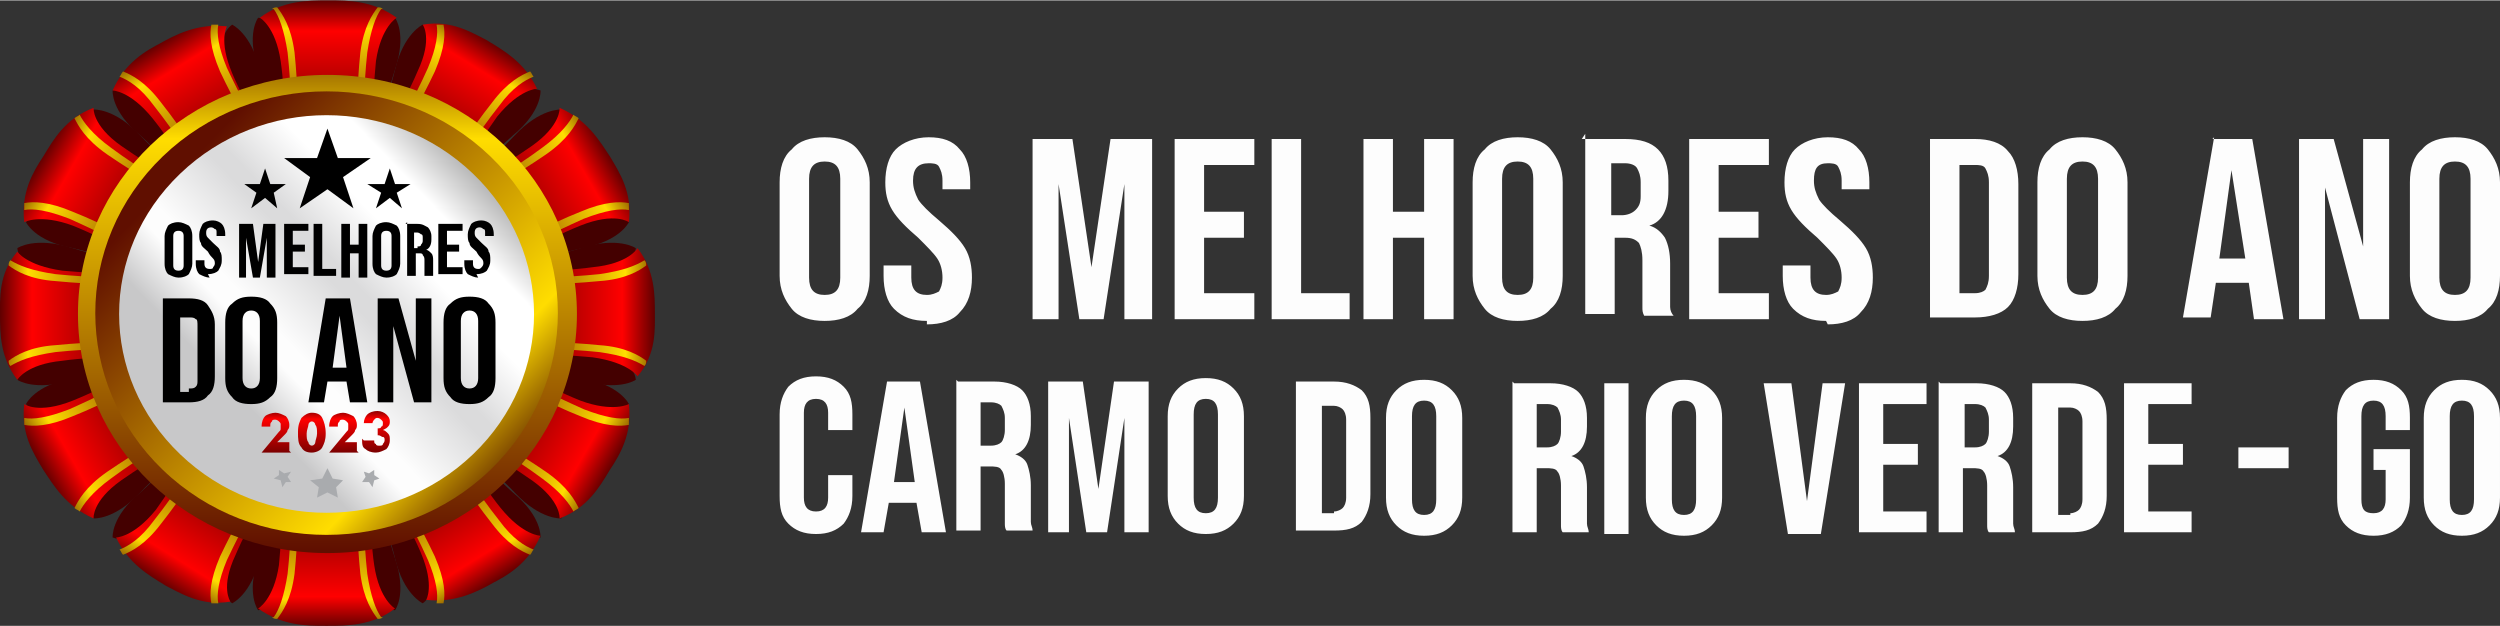
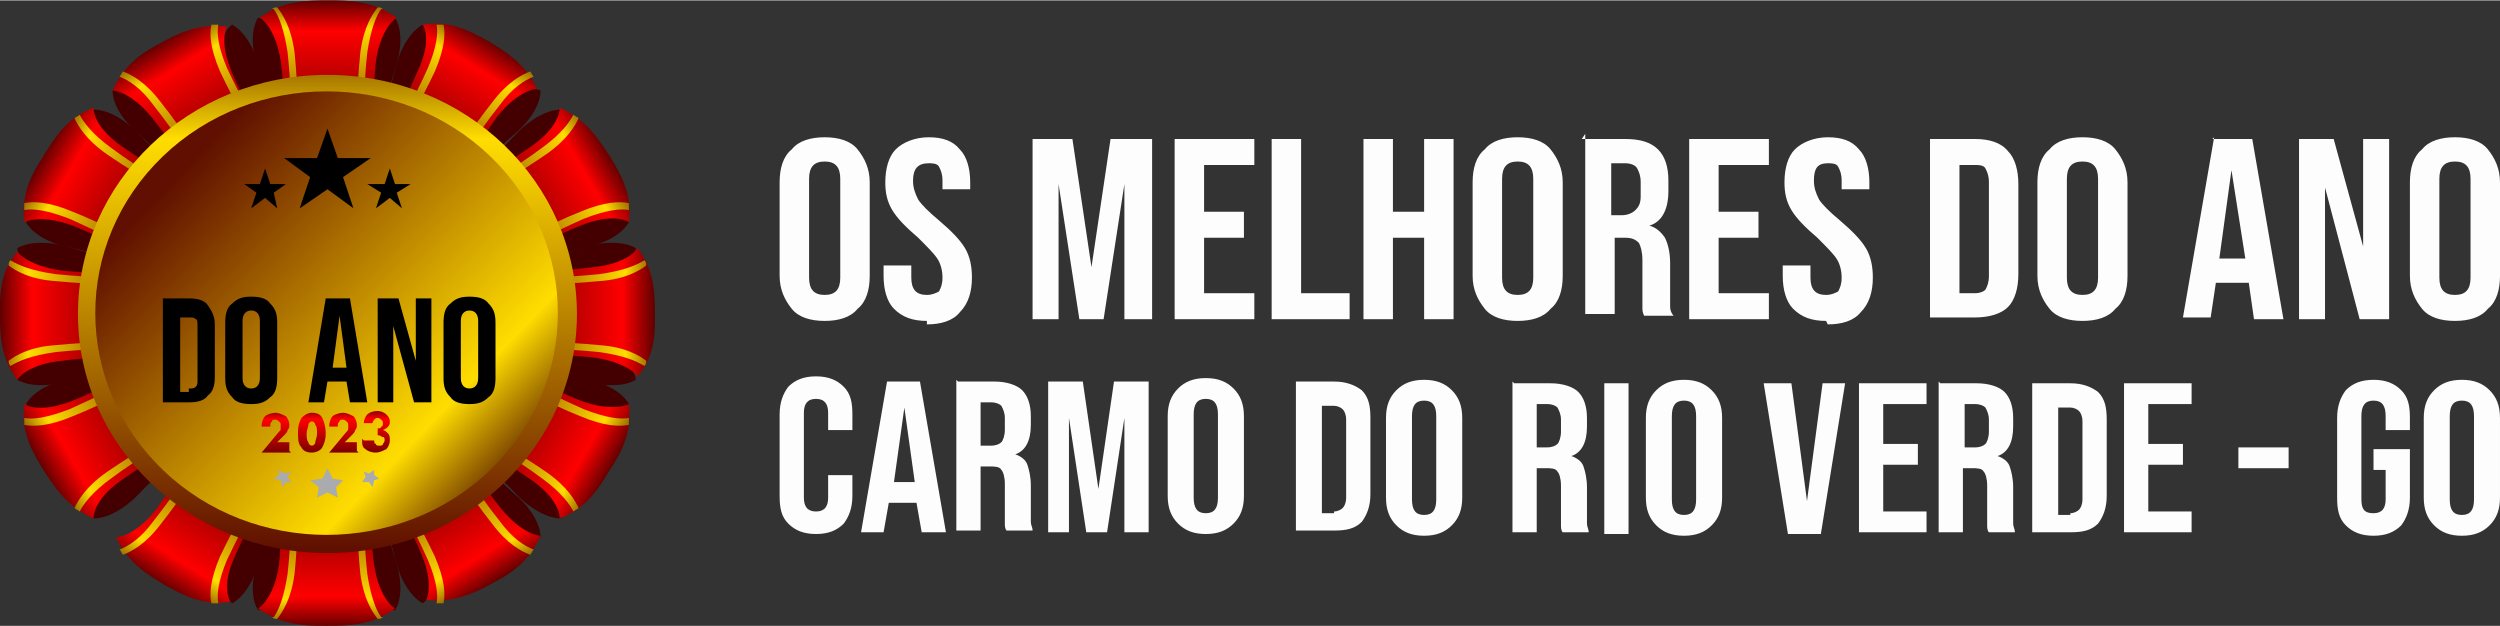
<svg xmlns="http://www.w3.org/2000/svg" xmlns:xlink="http://www.w3.org/1999/xlink" xml:space="preserve" width="11.102mm" height="2.781mm" version="1.1" style="shape-rendering:geometricPrecision; text-rendering:geometricPrecision; image-rendering:optimizeQuality; fill-rule:evenodd; clip-rule:evenodd" viewBox="0 0 14.43 3.61">
  <rect x="0" y="0" width="14.43" height="3.61" fill="#333333" stroke="none" />
  <defs>
    <style type="text/css">
   
    .fil41 {fill:black;fill-rule:nonzero}
    .fil0 {fill:#440000;fill-rule:nonzero}
    .fil40 {fill:#A9ABAE;fill-rule:nonzero}
    .fil42 {fill:#FDFDFD;fill-rule:nonzero}
    .fil3 {fill:url(#id0);fill-rule:nonzero}
    .fil5 {fill:url(#id1);fill-rule:nonzero}
    .fil1 {fill:url(#id2);fill-rule:nonzero}
    .fil16 {fill:url(#id3);fill-rule:nonzero}
    .fil13 {fill:url(#id4);fill-rule:nonzero}
    .fil4 {fill:url(#id5);fill-rule:nonzero}
    .fil25 {fill:url(#id6);fill-rule:nonzero}
    .fil28 {fill:url(#id7);fill-rule:nonzero}
    .fil33 {fill:url(#id8);fill-rule:nonzero}
    .fil34 {fill:url(#id9);fill-rule:nonzero}
    .fil37 {fill:url(#id10);fill-rule:nonzero}
    .fil2 {fill:url(#id11);fill-rule:nonzero}
    .fil6 {fill:url(#id12);fill-rule:nonzero}
    .fil29 {fill:url(#id13);fill-rule:nonzero}
    .fil30 {fill:url(#id14);fill-rule:nonzero}
    .fil9 {fill:url(#id15);fill-rule:nonzero}
    .fil32 {fill:url(#id16);fill-rule:nonzero}
    .fil36 {fill:url(#id17);fill-rule:nonzero}
    .fil11 {fill:url(#id18);fill-rule:nonzero}
    .fil18 {fill:url(#id19);fill-rule:nonzero}
    .fil17 {fill:url(#id20);fill-rule:nonzero}
    .fil35 {fill:url(#id21);fill-rule:nonzero}
    .fil19 {fill:url(#id22);fill-rule:nonzero}
    .fil12 {fill:url(#id23);fill-rule:nonzero}
    .fil31 {fill:url(#id24);fill-rule:nonzero}
    .fil7 {fill:url(#id25);fill-rule:nonzero}
    .fil8 {fill:url(#id26);fill-rule:nonzero}
    .fil10 {fill:url(#id27);fill-rule:nonzero}
    .fil26 {fill:url(#id28);fill-rule:nonzero}
    .fil38 {fill:url(#id29);fill-rule:nonzero}
    .fil21 {fill:url(#id30);fill-rule:nonzero}
    .fil20 {fill:url(#id31);fill-rule:nonzero}
    .fil22 {fill:url(#id32);fill-rule:nonzero}
    .fil23 {fill:url(#id33);fill-rule:nonzero}
    .fil24 {fill:url(#id34);fill-rule:nonzero}
    .fil15 {fill:url(#id35);fill-rule:nonzero}
    .fil43 {fill:url(#id36);fill-rule:nonzero}
    .fil27 {fill:url(#id37);fill-rule:nonzero}
    .fil14 {fill:url(#id38);fill-rule:nonzero}
    .fil39 {fill:url(#id39);fill-rule:nonzero}
   
  </style>
    <linearGradient id="id0" gradientUnits="userSpaceOnUse" x1="1.65" y1="-0.05" x2="1.65" y2="0.91">
      <stop offset="0" style="stop-opacity:1; stop-color:#5D2100" />
      <stop offset="0.22" style="stop-opacity:1; stop-color:#FFDD00" />
      <stop offset="1" style="stop-opacity:1; stop-color:#600F00" />
    </linearGradient>
    <linearGradient id="id1" gradientUnits="userSpaceOnUse" xlink:href="#id0" x1="1.65" y1="3.67" x2="1.65" y2="2.7">
  </linearGradient>
    <linearGradient id="id2" gradientUnits="userSpaceOnUse" x1="1.89" y1="-0.03" x2="1.89" y2="0.91">
      <stop offset="0" style="stop-opacity:1; stop-color:#440000" />
      <stop offset="0.22" style="stop-opacity:1; stop-color:red" />
      <stop offset="1" style="stop-opacity:1; stop-color:#440000" />
    </linearGradient>
    <linearGradient id="id3" gradientUnits="userSpaceOnUse" xlink:href="#id2" x1="3.53" y1="2.77" x2="2.69" y2="2.29">
  </linearGradient>
    <linearGradient id="id4" gradientUnits="userSpaceOnUse" xlink:href="#id2" x1="0.24" y1="0.84" x2="1.08" y2="1.32">
  </linearGradient>
    <linearGradient id="id5" gradientUnits="userSpaceOnUse" xlink:href="#id2" x1="1.89" y1="3.65" x2="1.89" y2="2.7">
  </linearGradient>
    <linearGradient id="id6" gradientUnits="userSpaceOnUse" xlink:href="#id2" x1="0.24" y1="2.77" x2="1.08" y2="2.29">
  </linearGradient>
    <linearGradient id="id7" gradientUnits="userSpaceOnUse" xlink:href="#id2" x1="3.53" y1="0.84" x2="2.69" y2="1.32">
  </linearGradient>
    <linearGradient id="id8" gradientUnits="userSpaceOnUse" xlink:href="#id0" x1="1.13" y1="3.53" x2="1.63" y2="2.69">
  </linearGradient>
    <linearGradient id="id9" gradientUnits="userSpaceOnUse" xlink:href="#id2" x1="2.89" y1="0.23" x2="2.39" y2="1.04">
  </linearGradient>
    <linearGradient id="id10" gradientUnits="userSpaceOnUse" xlink:href="#id0" x1="1.89" y1="0.13" x2="1.89" y2="3.17">
  </linearGradient>
    <linearGradient id="id11" gradientUnits="userSpaceOnUse" xlink:href="#id0" x1="2.13" y1="-0.05" x2="2.13" y2="0.91">
  </linearGradient>
    <linearGradient id="id12" gradientUnits="userSpaceOnUse" xlink:href="#id0" x1="2.13" y1="3.67" x2="2.13" y2="2.7">
  </linearGradient>
    <linearGradient id="id13" gradientUnits="userSpaceOnUse" xlink:href="#id0" x1="3.68" y1="1.08" x2="2.81" y2="1.56">
  </linearGradient>
    <linearGradient id="id14" gradientUnits="userSpaceOnUse" xlink:href="#id0" x1="3.45" y1="0.68" x2="2.58" y2="1.16">
  </linearGradient>
    <linearGradient id="id15" gradientUnits="userSpaceOnUse" xlink:href="#id0" x1="0.71" y1="0.31" x2="1.21" y2="1.14">
  </linearGradient>
    <linearGradient id="id16" gradientUnits="userSpaceOnUse" xlink:href="#id0" x1="0.71" y1="3.3" x2="1.21" y2="2.47">
  </linearGradient>
    <linearGradient id="id17" gradientUnits="userSpaceOnUse" xlink:href="#id0" x1="2.64" y1="0.08" x2="2.15" y2="0.92">
  </linearGradient>
    <linearGradient id="id18" gradientUnits="userSpaceOnUse" xlink:href="#id0" x1="2.64" y1="3.53" x2="2.15" y2="2.69">
  </linearGradient>
    <linearGradient id="id19" gradientUnits="userSpaceOnUse" xlink:href="#id0" x1="3.68" y1="2.53" x2="2.81" y2="2.05">
  </linearGradient>
    <linearGradient id="id20" gradientUnits="userSpaceOnUse" xlink:href="#id0" x1="3.45" y1="2.93" x2="2.58" y2="2.45">
  </linearGradient>
    <linearGradient id="id21" gradientUnits="userSpaceOnUse" xlink:href="#id0" x1="3.06" y1="0.31" x2="2.56" y2="1.14">
  </linearGradient>
    <linearGradient id="id22" gradientUnits="userSpaceOnUse" xlink:href="#id2" x1="-0.03" y1="1.81" x2="0.95" y2="1.81">
  </linearGradient>
    <linearGradient id="id23" gradientUnits="userSpaceOnUse" xlink:href="#id0" x1="3.06" y1="3.3" x2="2.56" y2="2.47">
  </linearGradient>
    <linearGradient id="id24" gradientUnits="userSpaceOnUse" xlink:href="#id2" x1="0.88" y1="3.38" x2="1.38" y2="2.58">
  </linearGradient>
    <linearGradient id="id25" gradientUnits="userSpaceOnUse" xlink:href="#id2" x1="0.88" y1="0.23" x2="1.38" y2="1.04">
  </linearGradient>
    <linearGradient id="id26" gradientUnits="userSpaceOnUse" xlink:href="#id0" x1="1.13" y1="0.08" x2="1.63" y2="0.92">
  </linearGradient>
    <linearGradient id="id27" gradientUnits="userSpaceOnUse" xlink:href="#id2" x1="2.89" y1="3.38" x2="2.39" y2="2.58">
  </linearGradient>
    <linearGradient id="id28" gradientUnits="userSpaceOnUse" xlink:href="#id0" x1="0.09" y1="2.53" x2="0.96" y2="2.05">
  </linearGradient>
    <linearGradient id="id29" gradientUnits="userSpaceOnUse" xlink:href="#id0" x1="2.93" y1="2.81" x2="1.04" y2="0.99">
  </linearGradient>
    <linearGradient id="id30" gradientUnits="userSpaceOnUse" xlink:href="#id0" x1="-0.06" y1="2.04" x2="0.95" y2="2.04">
  </linearGradient>
    <linearGradient id="id31" gradientUnits="userSpaceOnUse" xlink:href="#id0" x1="-0.06" y1="1.58" x2="0.95" y2="1.58">
  </linearGradient>
    <linearGradient id="id32" gradientUnits="userSpaceOnUse" xlink:href="#id2" x1="3.81" y1="1.81" x2="2.82" y2="1.81">
  </linearGradient>
    <linearGradient id="id33" gradientUnits="userSpaceOnUse" xlink:href="#id0" x1="3.83" y1="2.04" x2="2.83" y2="2.04">
  </linearGradient>
    <linearGradient id="id34" gradientUnits="userSpaceOnUse" xlink:href="#id0" x1="3.83" y1="1.58" x2="2.83" y2="1.58">
  </linearGradient>
    <linearGradient id="id35" gradientUnits="userSpaceOnUse" xlink:href="#id0" x1="0.09" y1="1.08" x2="0.96" y2="1.56">
  </linearGradient>
    <linearGradient id="id36" gradientUnits="userSpaceOnUse" xlink:href="#id2" x1="1.95" y1="2.34" x2="1.95" y2="2.69">
  </linearGradient>
    <linearGradient id="id37" gradientUnits="userSpaceOnUse" xlink:href="#id0" x1="0.32" y1="2.93" x2="1.2" y2="2.45">
  </linearGradient>
    <linearGradient id="id38" gradientUnits="userSpaceOnUse" xlink:href="#id0" x1="0.32" y1="0.68" x2="1.2" y2="1.16">
  </linearGradient>
    <linearGradient id="id39" gradientUnits="userSpaceOnUse" x1="2.82" y1="0.91" x2="1.13" y2="2.53">
      <stop offset="0" style="stop-opacity:1; stop-color:#9A9A9A" />
      <stop offset="0.18" style="stop-opacity:1; stop-color:white" />
      <stop offset="0.302" style="stop-opacity:1; stop-color:white" />
      <stop offset="0.451" style="stop-opacity:1; stop-color:#DBDBDC" />
      <stop offset="0.49" style="stop-opacity:1; stop-color:#DBDBDC" />
      <stop offset="0.671" style="stop-opacity:1; stop-color:#FDFDFD" />
      <stop offset="0.722" style="stop-opacity:1; stop-color:#FDFDFD" />
      <stop offset="0.851" style="stop-opacity:1; stop-color:#C8C8C9" />
      <stop offset="1" style="stop-opacity:1; stop-color:#C8C8C9" />
    </linearGradient>
  </defs>
  <g id="Camada_x0020_1">
    <path class="fil0" d="M1.49 0.1c0,0 -0.07,0.09 0,0.3 0.07,0.21 0.11,0.51 0.11,0.51l0.04 0c0,0 0.12,-0.78 -0.15,-0.81l0 0z" />
    <path class="fil0" d="M2.28 0.1c0,0 0.07,0.09 0,0.3 -0.07,0.21 -0.11,0.51 -0.11,0.51l-0.04 0c0,0 -0.12,-0.78 0.15,-0.81z" />
    <path class="fil1" d="M1.89 0c-0.11,0 -0.26,-0 -0.39,0.1 0,0 0.09,0.05 0.12,0.25 0.03,0.2 0.03,0.57 0.03,0.57l0.19 0 0.11 0 0.19 0c0,0 0.01,-0.37 0.03,-0.57 0.03,-0.2 0.12,-0.25 0.12,-0.25 -0.14,-0.1 -0.28,-0.1 -0.39,-0.1l0 0z" />
    <path class="fil2" d="M2.21 0.05c-0.01,-0.01 -0.02,-0.01 -0.03,-0.01 -0.03,0.04 -0.08,0.11 -0.1,0.26 -0.02,0.19 -0.03,0.5 -0.03,0.61l0.04 0c0,-0.12 0.01,-0.43 0.03,-0.61 0.02,-0.13 0.05,-0.21 0.08,-0.25l0 0z" />
    <path class="fil3" d="M1.57 0.05c0.01,-0.01 0.02,-0.01 0.03,-0.01 0.03,0.04 0.08,0.11 0.1,0.26 0.02,0.19 0.03,0.5 0.03,0.61l-0.04 0c-0,-0.12 -0.01,-0.43 -0.03,-0.61 -0.02,-0.13 -0.05,-0.21 -0.08,-0.25l0 0z" />
    <path class="fil0" d="M2.28 3.52c0,0 0.07,-0.09 0,-0.3 -0.07,-0.21 -0.11,-0.51 -0.11,-0.51l-0.04 0c0,0 -0.12,0.78 0.15,0.81l0 0z" />
    <path class="fil0" d="M1.49 3.52c0,0 -0.07,-0.09 0,-0.3 0.07,-0.21 0.11,-0.51 0.11,-0.51l0.04 0c0,0 0.12,0.78 -0.15,0.81z" />
    <path class="fil4" d="M1.89 3.61c0.11,0 0.26,0 0.39,-0.1 0,0 -0.09,-0.05 -0.12,-0.25 -0.03,-0.2 -0.03,-0.57 -0.03,-0.57l-0.19 0 -0.11 0 -0.19 0c0,0 -0.01,0.37 -0.03,0.57 -0.03,0.2 -0.12,0.25 -0.12,0.25 0.14,0.1 0.28,0.1 0.39,0.1l0 0z" />
    <path class="fil5" d="M1.57 3.56c0.01,0.01 0.02,0.01 0.03,0.01 0.03,-0.04 0.08,-0.11 0.1,-0.26 0.02,-0.19 0.03,-0.5 0.03,-0.61l-0.04 0c-0,0.12 -0.01,0.43 -0.03,0.61 -0.02,0.13 -0.05,0.21 -0.08,0.25l0 0z" />
    <path class="fil6" d="M2.21 3.56c-0.01,0.01 -0.02,0.01 -0.03,0.01 -0.03,-0.04 -0.08,-0.11 -0.1,-0.26 -0.02,-0.19 -0.03,-0.5 -0.03,-0.61l0.04 0c0,0.12 0.01,0.43 0.03,0.61 0.02,0.13 0.05,0.21 0.08,0.25z" />
    <path class="fil0" d="M0.65 0.52c0,0 -0.01,0.12 0.16,0.26 0.17,0.15 0.36,0.39 0.36,0.39l0.04 -0.02c0,0 -0.3,-0.73 -0.56,-0.63l0 0z" />
    <path class="fil0" d="M1.34 0.14c0,0 0.11,0.05 0.16,0.26 0.05,0.21 0.17,0.5 0.17,0.5l-0.04 0.02c0,0 -0.51,-0.62 -0.29,-0.78l0 0z" />
    <path class="fil7" d="M0.94 0.24c-0.1,0.05 -0.22,0.12 -0.29,0.28 0,0 0.1,-0 0.23,0.16 0.13,0.16 0.32,0.48 0.32,0.48l0.16 -0.09 0.09 -0.05 0.16 -0.09c0,0 -0.19,-0.32 -0.27,-0.51 -0.08,-0.19 -0.03,-0.27 -0.03,-0.27 -0.17,-0.02 -0.3,0.05 -0.39,0.1l0 0z" />
    <path class="fil8" d="M1.25 0.14c-0.01,0 -0.02,0 -0.03,0 -0.01,0.05 -0.01,0.13 0.05,0.27 0.08,0.17 0.23,0.44 0.29,0.55l0.04 -0.02c-0.06,-0.1 -0.21,-0.38 -0.29,-0.55 -0.05,-0.12 -0.06,-0.2 -0.05,-0.25l0 0z" />
    <path class="fil9" d="M0.69 0.44c0.01,-0.01 0.01,-0.02 0.02,-0.03 0.05,0.02 0.13,0.06 0.22,0.18 0.12,0.15 0.29,0.41 0.35,0.51l-0.04 0.02c-0.06,-0.1 -0.23,-0.36 -0.35,-0.51 -0.08,-0.11 -0.15,-0.15 -0.2,-0.17l-0 0z" />
    <path class="fil0" d="M3.12 3.1c0,0 0.01,-0.12 -0.16,-0.26 -0.17,-0.15 -0.36,-0.39 -0.36,-0.39l-0.04 0.02c0,0 0.3,0.73 0.56,0.63l0 0z" />
    <path class="fil0" d="M2.44 3.48c0,0 -0.11,-0.05 -0.16,-0.26 -0.05,-0.21 -0.17,-0.5 -0.17,-0.5l0.04 -0.02c0,0 0.51,0.62 0.29,0.78l0 0z" />
    <path class="fil10" d="M2.83 3.37c0.1,-0.05 0.22,-0.12 0.29,-0.28 0,0 -0.1,0 -0.23,-0.16 -0.13,-0.16 -0.32,-0.48 -0.32,-0.48l-0.16 0.09 -0.09 0.05 -0.16 0.09c0,0 0.19,0.32 0.27,0.51 0.08,0.19 0.03,0.27 0.03,0.27 0.17,0.02 0.3,-0.05 0.39,-0.1l0 0z" />
    <path class="fil11" d="M2.53 3.48c0.01,-0 0.02,-0 0.03,-0 0.01,-0.05 0.01,-0.13 -0.05,-0.27 -0.08,-0.17 -0.23,-0.44 -0.29,-0.55l-0.04 0.02c0.06,0.1 0.21,0.37 0.29,0.55 0.05,0.12 0.06,0.2 0.05,0.25l0 0z" />
    <path class="fil12" d="M3.08 3.17c-0.01,0.01 -0.01,0.02 -0.02,0.03 -0.05,-0.02 -0.13,-0.06 -0.22,-0.18 -0.12,-0.15 -0.29,-0.41 -0.35,-0.51l0.04 -0.02c0.06,0.1 0.23,0.36 0.35,0.51 0.08,0.11 0.15,0.15 0.2,0.17z" />
    <path class="fil0" d="M0.15 1.28c0,0 0.05,0.11 0.27,0.15 0.22,0.05 0.52,0.16 0.52,0.16l0.02 -0.03c0,0 -0.64,-0.49 -0.81,-0.28z" />
    <path class="fil0" d="M0.54 0.63c0,0 0.12,-0.01 0.27,0.15 0.15,0.16 0.41,0.35 0.41,0.35l-0.02 0.03c0,0 -0.77,-0.29 -0.66,-0.53l0 0z" />
    <path class="fil13" d="M0.25 0.9c-0.06,0.09 -0.13,0.21 -0.11,0.38 0,0 0.09,-0.05 0.28,0.02 0.2,0.08 0.53,0.26 0.53,0.26l0.1 -0.16 0.05 -0.09 0.1 -0.16c0,0 -0.33,-0.19 -0.5,-0.31 -0.17,-0.12 -0.16,-0.22 -0.16,-0.22 -0.16,0.06 -0.23,0.18 -0.29,0.28l0 0z" />
    <path class="fil14" d="M0.46 0.66c-0.01,0.01 -0.02,0.01 -0.03,0.02 0.02,0.04 0.06,0.12 0.19,0.21 0.16,0.11 0.43,0.27 0.54,0.34l0.02 -0.04c-0.11,-0.06 -0.38,-0.22 -0.54,-0.34 -0.11,-0.08 -0.16,-0.15 -0.18,-0.19l0 0z" />
    <path class="fil15" d="M0.14 1.2c0,-0.01 0,-0.02 0,-0.03 0.05,-0.01 0.14,-0.01 0.28,0.05 0.18,0.07 0.46,0.22 0.57,0.28l-0.02 0.04c-0.11,-0.06 -0.39,-0.2 -0.57,-0.28 -0.13,-0.05 -0.21,-0.06 -0.26,-0.05l0 0z" />
    <path class="fil0" d="M3.63 2.33c0,0 -0.05,-0.11 -0.27,-0.15 -0.22,-0.05 -0.52,-0.16 -0.52,-0.16l-0.02 0.03c0,0 0.64,0.49 0.81,0.28l0 0z" />
    <path class="fil0" d="M3.24 2.99c0,0 -0.12,0.01 -0.27,-0.15 -0.15,-0.16 -0.41,-0.35 -0.41,-0.35l0.02 -0.03c0,0 0.77,0.29 0.66,0.53l0 0z" />
    <path class="fil16" d="M3.52 2.71c0.06,-0.09 0.13,-0.21 0.11,-0.38 0,0 -0.09,0.05 -0.28,-0.02 -0.2,-0.08 -0.53,-0.26 -0.53,-0.26l-0.1 0.16 -0.05 0.09 -0.1 0.16c0,0 0.33,0.19 0.5,0.31 0.17,0.12 0.16,0.22 0.16,0.22 0.16,-0.06 0.23,-0.18 0.29,-0.28l0 0z" />
    <path class="fil17" d="M3.31 2.95c0.01,-0.01 0.02,-0.01 0.03,-0.02 -0.02,-0.04 -0.06,-0.12 -0.19,-0.21 -0.16,-0.11 -0.43,-0.27 -0.54,-0.34l-0.02 0.04c0.11,0.06 0.38,0.22 0.54,0.34 0.11,0.08 0.16,0.15 0.18,0.19l0 0z" />
    <path class="fil18" d="M3.63 2.42c-0,0.01 -0,0.02 -0,0.03 -0.05,0.01 -0.14,0.01 -0.28,-0.05 -0.18,-0.07 -0.46,-0.22 -0.57,-0.28l0.02 -0.04c0.11,0.06 0.39,0.2 0.57,0.28 0.13,0.05 0.21,0.06 0.26,0.05l0 0z" />
    <path class="fil0" d="M0.1 2.19c0,0 0.1,0.07 0.32,0 0.22,-0.07 0.53,-0.11 0.53,-0.11l-0 -0.04c0,0 -0.82,-0.12 -0.85,0.15l0 0z" />
    <path class="fil0" d="M0.1 1.43c0,0 0.1,-0.07 0.32,0 0.22,0.07 0.53,0.11 0.53,0.11l0 0.04c0,0 -0.82,0.12 -0.85,-0.15l0 -0z" />
    <path class="fil19" d="M0 1.81c0,0.11 -0,0.25 0.1,0.38 0,0 0.05,-0.09 0.26,-0.11 0.21,-0.03 0.59,-0.03 0.59,-0.03l0 -0.18 0 -0.1 0 -0.18c0,0 -0.38,-0.01 -0.59,-0.03 -0.21,-0.03 -0.26,-0.11 -0.26,-0.11 -0.11,0.13 -0.1,0.27 -0.1,0.38l0 0z" />
    <path class="fil20" d="M0.06 1.5c-0.01,0.01 -0.01,0.02 -0.01,0.03 0.04,0.03 0.12,0.08 0.27,0.09 0.2,0.02 0.52,0.03 0.64,0.03l0 -0.04c-0.12,-0 -0.45,-0.01 -0.64,-0.03 -0.14,-0.02 -0.21,-0.05 -0.26,-0.08l0 0z" />
    <path class="fil21" d="M0.06 2.11c-0.01,-0.01 -0.01,-0.02 -0.01,-0.03 0.04,-0.03 0.12,-0.08 0.27,-0.09 0.2,-0.02 0.52,-0.03 0.64,-0.03l0 0.04c-0.12,0 -0.45,0.01 -0.64,0.03 -0.14,0.02 -0.21,0.05 -0.26,0.08l0 0z" />
    <path class="fil0" d="M3.67 1.43c0,0 -0.1,-0.07 -0.32,0 -0.22,0.07 -0.53,0.11 -0.53,0.11l0 0.04c0,0 0.82,0.12 0.85,-0.15z" />
    <path class="fil0" d="M3.67 2.19c0,0 -0.1,0.07 -0.32,0 -0.22,-0.07 -0.53,-0.11 -0.53,-0.11l0 -0.04c0,0 0.82,-0.12 0.85,0.15l0 0z" />
    <path class="fil22" d="M3.78 1.81c0,-0.11 0,-0.25 -0.1,-0.38 0,0 -0.05,0.09 -0.26,0.11 -0.21,0.03 -0.59,0.03 -0.59,0.03l0 0.18 0 0.1 0 0.18c0,0 0.38,0.01 0.59,0.03 0.21,0.03 0.26,0.11 0.26,0.11 0.11,-0.13 0.1,-0.27 0.1,-0.38l0 0z" />
    <path class="fil23" d="M3.72 2.11c0.01,-0.01 0.01,-0.02 0.01,-0.03 -0.04,-0.03 -0.12,-0.08 -0.27,-0.09 -0.2,-0.02 -0.52,-0.03 -0.64,-0.03l0 0.04c0.12,0 0.45,0.01 0.64,0.03 0.14,0.02 0.21,0.05 0.26,0.08l0 0z" />
    <path class="fil24" d="M3.72 1.5c0.01,0.01 0.01,0.02 0.01,0.03 -0.04,0.03 -0.12,0.08 -0.27,0.09 -0.2,0.02 -0.52,0.03 -0.64,0.03l0 -0.04c0.12,-0 0.45,-0.01 0.64,-0.03 0.14,-0.02 0.21,-0.05 0.26,-0.08l0 0z" />
    <path class="fil0" d="M0.54 2.99c0,0 0.12,0.01 0.27,-0.15 0.15,-0.16 0.41,-0.35 0.41,-0.35l-0.02 -0.03c0,0 -0.77,0.29 -0.66,0.53l0 0z" />
    <path class="fil0" d="M0.15 2.33c0,0 0.05,-0.11 0.27,-0.15 0.22,-0.05 0.52,-0.16 0.52,-0.16l0.02 0.03c0,0 -0.64,0.49 -0.81,0.28z" />
    <path class="fil25" d="M0.25 2.71c0.06,0.09 0.13,0.21 0.29,0.28 0,0 -0.01,-0.1 0.16,-0.22 0.17,-0.12 0.5,-0.31 0.5,-0.31l-0.1 -0.16 -0.05 -0.09 -0.1 -0.16c0,0 -0.33,0.18 -0.53,0.26 -0.2,0.08 -0.28,0.02 -0.28,0.02 -0.02,0.17 0.05,0.28 0.11,0.38l0 0z" />
    <path class="fil26" d="M0.14 2.42c0,0.01 0,0.02 0,0.03 0.05,0.01 0.14,0.01 0.28,-0.05 0.18,-0.07 0.46,-0.22 0.57,-0.28l-0.02 -0.04c-0.11,0.06 -0.39,0.2 -0.57,0.28 -0.13,0.05 -0.21,0.06 -0.26,0.05l0 0z" />
    <path class="fil27" d="M0.46 2.95c-0.01,-0.01 -0.02,-0.01 -0.03,-0.02 0.02,-0.04 0.06,-0.12 0.19,-0.21 0.16,-0.11 0.43,-0.27 0.54,-0.34l0.02 0.04c-0.11,0.06 -0.38,0.22 -0.54,0.34 -0.11,0.08 -0.16,0.15 -0.18,0.19l0 0z" />
    <path class="fil0" d="M3.24 0.63c0,0 -0.12,-0.01 -0.27,0.15 -0.15,0.16 -0.41,0.35 -0.41,0.35l0.02 0.03c0,0 0.77,-0.29 0.66,-0.53z" />
    <path class="fil0" d="M3.63 1.28c0,0 -0.05,0.11 -0.27,0.15 -0.22,0.05 -0.52,0.16 -0.52,0.16l-0.02 -0.03c0,0 0.64,-0.49 0.81,-0.28l0 0z" />
    <path class="fil28" d="M3.52 0.9c-0.06,-0.09 -0.13,-0.21 -0.29,-0.28 0,0 0.01,0.1 -0.16,0.22 -0.17,0.12 -0.5,0.31 -0.5,0.31l0.1 0.16 0.05 0.09 0.1 0.16c0,0 0.33,-0.18 0.53,-0.26 0.2,-0.08 0.28,-0.02 0.28,-0.02 0.02,-0.17 -0.05,-0.28 -0.11,-0.38l0 0z" />
    <path class="fil29" d="M3.63 1.2c-0,-0.01 -0,-0.02 -0,-0.03 -0.05,-0.01 -0.14,-0.01 -0.28,0.05 -0.18,0.07 -0.46,0.22 -0.57,0.28l0.02 0.04c0.11,-0.06 0.39,-0.2 0.57,-0.28 0.13,-0.05 0.21,-0.06 0.26,-0.05l0 0z" />
    <path class="fil30" d="M3.31 0.66c0.01,0.01 0.02,0.01 0.03,0.02 -0.02,0.04 -0.06,0.12 -0.19,0.21 -0.16,0.11 -0.43,0.27 -0.54,0.34l-0.02 -0.04c0.11,-0.06 0.38,-0.22 0.54,-0.34 0.11,-0.08 0.16,-0.15 0.18,-0.19z" />
    <path class="fil0" d="M1.34 3.48c0,0 0.11,-0.05 0.16,-0.26 0.05,-0.21 0.17,-0.5 0.17,-0.5l-0.04 -0.02c0,0 -0.51,0.62 -0.29,0.78l-0 0z" />
-     <path class="fil0" d="M0.65 3.1c0,0 -0.01,-0.12 0.16,-0.26 0.17,-0.15 0.36,-0.39 0.36,-0.39l0.04 0.02c0,0 -0.3,0.73 -0.56,0.63z" />
    <path class="fil31" d="M0.94 3.37c0.1,0.05 0.22,0.13 0.39,0.1 0,0 -0.06,-0.08 0.03,-0.27 0.08,-0.19 0.27,-0.51 0.27,-0.51l-0.16 -0.09 -0.09 -0.05 -0.16 -0.09c0,0 -0.2,0.31 -0.32,0.48 -0.13,0.16 -0.23,0.16 -0.23,0.16 0.07,0.15 0.19,0.22 0.29,0.28l0 0z" />
    <path class="fil32" d="M0.69 3.17c0.01,0.01 0.01,0.02 0.02,0.03 0.05,-0.02 0.13,-0.06 0.22,-0.18 0.12,-0.15 0.29,-0.41 0.35,-0.51l-0.04 -0.02c-0.06,0.1 -0.23,0.36 -0.35,0.51 -0.08,0.11 -0.15,0.15 -0.2,0.17l0 0z" />
    <path class="fil33" d="M1.25 3.48c-0.01,-0 -0.02,-0 -0.03,-0 -0.01,-0.05 -0.01,-0.13 0.05,-0.27 0.08,-0.17 0.23,-0.44 0.29,-0.55l0.04 0.02c-0.06,0.1 -0.21,0.38 -0.29,0.55 -0.05,0.12 -0.06,0.2 -0.05,0.25l0 0z" />
    <path class="fil0" d="M2.44 0.14c0,0 -0.11,0.05 -0.16,0.26 -0.05,0.21 -0.17,0.5 -0.17,0.5l0.04 0.02c0,0 0.51,-0.62 0.29,-0.78l0 0z" />
    <path class="fil0" d="M3.12 0.52c0,0 0.01,0.12 -0.16,0.26 -0.17,0.15 -0.36,0.39 -0.36,0.39l-0.04 -0.02c0,0 0.3,-0.73 0.56,-0.63l0 0z" />
    <path class="fil34" d="M2.83 0.24c-0.1,-0.05 -0.22,-0.13 -0.39,-0.1 0,0 0.06,0.08 -0.03,0.27 -0.08,0.19 -0.27,0.51 -0.27,0.51l0.16 0.09 0.09 0.05 0.16 0.09c0,0 0.2,-0.31 0.32,-0.48 0.13,-0.16 0.23,-0.16 0.23,-0.16 -0.07,-0.15 -0.19,-0.22 -0.29,-0.28l0 0z" />
    <path class="fil35" d="M3.08 0.44c-0.01,-0.01 -0.01,-0.02 -0.02,-0.03 -0.05,0.02 -0.13,0.06 -0.22,0.18 -0.12,0.15 -0.29,0.41 -0.35,0.51l0.04 0.02c0.06,-0.1 0.23,-0.36 0.35,-0.51 0.08,-0.11 0.15,-0.15 0.2,-0.17l0 0z" />
    <path class="fil36" d="M2.53 0.14c0.01,0 0.02,0 0.03,0 0.01,0.05 0.01,0.13 -0.05,0.27 -0.08,0.17 -0.23,0.44 -0.29,0.55l-0.04 -0.02c0.06,-0.1 0.21,-0.37 0.29,-0.55 0.05,-0.12 0.06,-0.2 0.05,-0.25l0 0z" />
    <path class="fil37" d="M3.33 1.81c0,0.76 -0.64,1.38 -1.44,1.38 -0.8,0 -1.44,-0.62 -1.44,-1.38 0,-0.76 0.64,-1.38 1.44,-1.38 0.8,0 1.44,0.62 1.44,1.38z" />
    <path class="fil38" d="M0.94 2.71c-0.52,-0.5 -0.52,-1.31 0,-1.81 0.52,-0.5 1.37,-0.5 1.89,0 0.52,0.5 0.52,1.31 0,1.81 -0.52,0.5 -1.37,0.5 -1.89,0l0 0z" />
-     <path class="fil39" d="M2.73 2.62c-0.47,0.45 -1.22,0.45 -1.69,0 -0.47,-0.45 -0.47,-1.17 0,-1.62 0.47,-0.45 1.22,-0.45 1.69,-0 0.47,0.45 0.47,1.17 0,1.62z" />
    <polygon class="fil40" points="1.89,2.7 1.92,2.76 1.98,2.77 1.94,2.81 1.95,2.87 1.89,2.84 1.83,2.87 1.84,2.81 1.79,2.77 1.86,2.76 " />
    <polygon class="fil40" points="1.63,2.81 1.62,2.77 1.58,2.76 1.61,2.74 1.61,2.71 1.64,2.73 1.68,2.72 1.66,2.75 1.68,2.78 1.65,2.78 " />
    <polygon class="fil40" points="2.15,2.81 2.16,2.77 2.19,2.76 2.16,2.74 2.16,2.71 2.13,2.73 2.1,2.72 2.11,2.75 2.09,2.78 2.13,2.78 " />
    <polygon class="fil41" points="1.89,0.74 1.95,0.91 2.14,0.91 1.98,1.02 2.04,1.2 1.89,1.09 1.73,1.2 1.79,1.02 1.64,0.91 1.83,0.91 " />
-     <path class="fil41" d="M1.03 1.6c-0.02,0 -0.04,-0.01 -0.06,-0.02 -0.01,-0.01 -0.02,-0.03 -0.02,-0.06l0 -0.16c0,-0.02 0.01,-0.04 0.02,-0.06 0.01,-0.01 0.03,-0.02 0.06,-0.02 0.02,0 0.04,0.01 0.06,0.02 0.01,0.01 0.02,0.03 0.02,0.06l0 0.16c0,0.02 -0.01,0.04 -0.02,0.06 -0.01,0.01 -0.03,0.02 -0.06,0.02zm0 -0.04c0.02,0 0.03,-0.01 0.03,-0.03l0 -0.17c0,-0.02 -0.01,-0.03 -0.03,-0.03 -0.02,0 -0.03,0.01 -0.03,0.03l0 0.17c0,0.02 0.01,0.03 0.03,0.03zm0.18 0.04c-0.02,0 -0.04,-0.01 -0.06,-0.02 -0.01,-0.01 -0.02,-0.03 -0.02,-0.06l0 -0.02 0.05 0 0 0.02c0,0.02 0.01,0.03 0.03,0.03 0.01,0 0.02,-0 0.02,-0.01 0,-0 0.01,-0.01 0.01,-0.02 0,-0.01 -0,-0.02 -0.01,-0.03 -0.01,-0.01 -0.02,-0.02 -0.03,-0.04 -0.02,-0.02 -0.04,-0.03 -0.04,-0.05 -0.01,-0.01 -0.01,-0.03 -0.01,-0.05 0,-0.02 0.01,-0.04 0.02,-0.06 0.01,-0.01 0.03,-0.02 0.06,-0.02 0.02,0 0.04,0.01 0.05,0.02 0.01,0.01 0.02,0.03 0.02,0.06l0 0.01 -0.05 0 0 -0.02c0,-0.01 -0,-0.02 -0.01,-0.02 -0,-0 -0.01,-0.01 -0.02,-0.01 -0.02,0 -0.03,0.01 -0.03,0.03 0,0.01 0,0.02 0.01,0.03 0.01,0.01 0.02,0.02 0.03,0.03 0.02,0.02 0.04,0.03 0.04,0.05 0.01,0.01 0.01,0.03 0.01,0.05 0,0.03 -0.01,0.04 -0.02,0.06 -0.01,0.01 -0.03,0.02 -0.06,0.02l0 0zm0.18 -0.31l0.07 0 0.03 0.22 0 0 0.03 -0.22 0.07 0 0 0.31 -0.05 0 0 -0.23 -0 0 -0.04 0.23 -0.04 0 -0.04 -0.23 -0 0 0 0.23 -0.04 0 0 -0.31 -0 0zm0.25 0l0.14 0 0 0.04 -0.09 0 0 0.08 0.07 0 0 0.04 -0.07 0 0 0.09 0.09 0 0 0.04 -0.14 0 0 -0.31 0 0zm0.17 0l0.05 0 0 0.26 0.08 0 0 0.04 -0.13 0 0 -0.31 0 0zm0.16 0l0.05 0 0 0.12 0.05 0 0 -0.12 0.05 0 0 0.31 -0.05 0 0 -0.14 -0.05 0 0 0.14 -0.05 0 0 -0.31zm0.26 0.31c-0.02,0 -0.04,-0.01 -0.06,-0.02 -0.01,-0.01 -0.02,-0.03 -0.02,-0.06l0 -0.16c0,-0.02 0.01,-0.04 0.02,-0.06 0.01,-0.01 0.03,-0.02 0.06,-0.02 0.02,0 0.04,0.01 0.06,0.02 0.01,0.01 0.02,0.03 0.02,0.06l0 0.16c0,0.02 -0.01,0.04 -0.02,0.06 -0.01,0.01 -0.03,0.02 -0.06,0.02zm0 -0.04c0.02,0 0.03,-0.01 0.03,-0.03l0 -0.17c0,-0.02 -0.01,-0.03 -0.03,-0.03 -0.02,0 -0.03,0.01 -0.03,0.03l0 0.17c0,0.02 0.01,0.03 0.03,0.03zm0.11 -0.27l0.07 0c0.03,0 0.04,0.01 0.06,0.02 0.01,0.01 0.02,0.03 0.02,0.05l0 0.02c0,0.03 -0.01,0.05 -0.03,0.06l0 0c0.01,0 0.02,0.01 0.03,0.02 0.01,0.01 0.01,0.03 0.01,0.04l0 0.05c0,0.01 0,0.02 0,0.02 0,0.01 0,0.01 0,0.02l-0.05 0c-0,-0 -0,-0.01 -0,-0.01 -0,-0 -0,-0.01 -0,-0.02l0 -0.06c0,-0.01 -0,-0.02 -0.01,-0.03 -0,-0.01 -0.01,-0.01 -0.02,-0.01l-0.02 0 0 0.13 -0.05 0 0 -0.31 0 0zm0.07 0.13c0.01,0 0.02,-0 0.02,-0.01 0,-0 0.01,-0.01 0.01,-0.02l0 -0.02c0,-0.01 -0,-0.02 -0.01,-0.02 -0,-0 -0.01,-0.01 -0.02,-0.01l-0.02 0 0 0.09 0.02 0 0 0zm0.12 -0.13l0.14 0 0 0.04 -0.09 0 0 0.08 0.07 0 0 0.04 -0.07 0 0 0.09 0.09 0 0 0.04 -0.14 0 0 -0.31 0 0zm0.23 0.31c-0.02,0 -0.04,-0.01 -0.06,-0.02 -0.01,-0.01 -0.02,-0.03 -0.02,-0.06l0 -0.02 0.05 0 0 0.02c0,0.02 0.01,0.03 0.03,0.03 0.01,0 0.01,-0 0.02,-0.01 0,-0 0.01,-0.01 0.01,-0.02 0,-0.01 -0,-0.02 -0.01,-0.03 -0.01,-0.01 -0.02,-0.02 -0.03,-0.04 -0.02,-0.02 -0.04,-0.03 -0.04,-0.05 -0.01,-0.01 -0.01,-0.03 -0.01,-0.05 0,-0.02 0.01,-0.04 0.02,-0.06 0.01,-0.01 0.03,-0.02 0.06,-0.02 0.02,0 0.04,0.01 0.05,0.02 0.01,0.01 0.02,0.03 0.02,0.06l0 0.01 -0.05 0 0 -0.02c0,-0.01 -0,-0.02 -0.01,-0.02 -0,-0 -0.01,-0.01 -0.02,-0.01 -0.02,0 -0.03,0.01 -0.03,0.03 0,0.01 0,0.02 0.01,0.03 0.01,0.01 0.02,0.02 0.03,0.03 0.02,0.02 0.04,0.03 0.04,0.05 0.01,0.01 0.01,0.03 0.01,0.05 0,0.03 -0.01,0.04 -0.02,0.06 -0.01,0.01 -0.03,0.02 -0.06,0.02l0 0z" />
    <path class="fil41" d="M0.94 1.72l0.15 0c0.05,0 0.09,0.01 0.11,0.04 0.02,0.03 0.04,0.06 0.04,0.11l0 0.3c0,0.05 -0.01,0.09 -0.04,0.11 -0.02,0.03 -0.06,0.04 -0.11,0.04l-0.15 0 0 -0.6 0 0zm0.15 0.52c0.02,0 0.03,-0 0.04,-0.01 0.01,-0.01 0.01,-0.02 0.01,-0.04l0 -0.31c0,-0.02 -0,-0.04 -0.01,-0.04 -0.01,-0.01 -0.02,-0.01 -0.04,-0.01l-0.05 0 0 0.43 0.05 0 0 0zm0.36 0.09c-0.05,0 -0.09,-0.01 -0.11,-0.04 -0.03,-0.03 -0.04,-0.06 -0.04,-0.11l0 -0.32c0,-0.05 0.01,-0.09 0.04,-0.11 0.03,-0.03 0.06,-0.04 0.11,-0.04 0.05,0 0.09,0.01 0.11,0.04 0.03,0.03 0.04,0.06 0.04,0.11l0 0.32c0,0.05 -0.01,0.09 -0.04,0.11 -0.03,0.03 -0.06,0.04 -0.11,0.04zm0 -0.09c0.03,0 0.05,-0.02 0.05,-0.06l0 -0.33c0,-0.04 -0.02,-0.06 -0.05,-0.06 -0.03,0 -0.05,0.02 -0.05,0.06l0 0.33c0,0.04 0.02,0.06 0.05,0.06zm0.44 -0.52l0.13 0 0.1 0.6 -0.1 0 -0.02 -0.12 0 0 -0.11 0 -0.02 0.12 -0.09 0 0.1 -0.6 0 0zm0.11 0.4l-0.04 -0.3 -0 0 -0.04 0.3 0.09 0zm0.18 -0.4l0.12 0 0.1 0.36 0 0 0 -0.36 0.09 0 0 0.6 -0.1 0 -0.12 -0.44 -0 0 0 0.44 -0.09 0 0 -0.6 0 0zm0.53 0.61c-0.05,0 -0.09,-0.01 -0.11,-0.04 -0.03,-0.03 -0.04,-0.06 -0.04,-0.11l0 -0.32c0,-0.05 0.01,-0.09 0.04,-0.11 0.03,-0.03 0.06,-0.04 0.11,-0.04 0.05,0 0.09,0.01 0.11,0.04 0.03,0.03 0.04,0.06 0.04,0.11l0 0.32c0,0.05 -0.01,0.09 -0.04,0.11 -0.03,0.03 -0.06,0.04 -0.11,0.04zm0 -0.09c0.03,0 0.05,-0.02 0.05,-0.06l0 -0.33c0,-0.04 -0.02,-0.06 -0.05,-0.06 -0.03,0 -0.05,0.02 -0.05,0.06l0 0.33c0,0.04 0.02,0.06 0.05,0.06z" />
    <polygon class="fil41" points="1.53,0.97 1.56,1.06 1.65,1.06 1.58,1.11 1.6,1.2 1.53,1.14 1.45,1.2 1.48,1.11 1.41,1.06 1.5,1.06 " />
    <polygon class="fil41" points="2.25,0.97 2.28,1.06 2.37,1.06 2.29,1.11 2.32,1.2 2.25,1.14 2.17,1.2 2.2,1.11 2.12,1.06 2.22,1.06 " />
    <path class="fil42" d="M4.71 3.08c-0.07,0 -0.12,-0.02 -0.16,-0.06 -0.04,-0.04 -0.05,-0.09 -0.05,-0.16l0 -0.47c0,-0.07 0.02,-0.12 0.05,-0.16 0.04,-0.04 0.09,-0.06 0.16,-0.06 0.07,0 0.12,0.02 0.16,0.06 0.04,0.04 0.05,0.09 0.05,0.16l0 0.09 -0.14 0 0 -0.1c0,-0.05 -0.02,-0.08 -0.07,-0.08 -0.05,0 -0.07,0.03 -0.07,0.08l0 0.49c0,0.05 0.02,0.08 0.07,0.08 0.05,0 0.07,-0.03 0.07,-0.08l0 -0.13 0.14 0 0 0.12c0,0.07 -0.02,0.12 -0.05,0.16 -0.04,0.04 -0.09,0.06 -0.16,0.06l0 0zm0.41 -0.88l0.19 0 0.15 0.87 -0.14 0 -0.03 -0.17 0 0 -0.16 0 -0.03 0.17 -0.13 0 0.15 -0.87 0 0zm0.16 0.58l-0.06 -0.43 -0 0 -0.06 0.43 0.13 0 0 0zm0.25 -0.58l0.21 0c0.07,0 0.13,0.02 0.16,0.05 0.03,0.03 0.05,0.08 0.05,0.15l0 0.05c0,0.09 -0.03,0.15 -0.09,0.17l0 0c0.03,0.01 0.06,0.03 0.07,0.06 0.01,0.03 0.02,0.07 0.02,0.12l0 0.15c0,0.02 0,0.04 0,0.06 0,0.02 0.01,0.03 0.01,0.05l-0.15 0c-0.01,-0.01 -0.01,-0.03 -0.01,-0.04 -0,-0.01 -0,-0.03 -0,-0.07l0 -0.16c0,-0.04 -0.01,-0.07 -0.02,-0.08 -0.01,-0.02 -0.04,-0.02 -0.07,-0.02l-0.05 0 0 0.37 -0.14 0 0 -0.87 0 0zm0.19 0.37c0.03,0 0.05,-0.01 0.06,-0.02 0.01,-0.01 0.02,-0.04 0.02,-0.07l0 -0.07c0,-0.03 -0.01,-0.05 -0.02,-0.07 -0.01,-0.01 -0.03,-0.02 -0.06,-0.02l-0.06 0 0 0.25 0.05 0 0 0zm0.33 -0.37l0.2 0 0.09 0.62 0 0 0.09 -0.62 0.2 0 0 0.87 -0.14 0 0 -0.66 -0 0 -0.1 0.66 -0.12 0 -0.1 -0.66 -0 0 0 0.66 -0.12 0 0 -0.87 0 0zm0.91 0.88c-0.07,0 -0.12,-0.02 -0.16,-0.06 -0.04,-0.04 -0.06,-0.09 -0.06,-0.16l0 -0.46c0,-0.07 0.02,-0.12 0.06,-0.16 0.04,-0.04 0.09,-0.06 0.16,-0.06 0.07,0 0.12,0.02 0.16,0.06 0.04,0.04 0.06,0.09 0.06,0.16l0 0.46c0,0.07 -0.02,0.12 -0.06,0.16 -0.04,0.04 -0.09,0.06 -0.16,0.06zm0 -0.12c0.05,0 0.07,-0.03 0.07,-0.09l0 -0.48c0,-0.06 -0.02,-0.09 -0.07,-0.09 -0.05,0 -0.07,0.03 -0.07,0.09l0 0.48c0,0.06 0.02,0.09 0.07,0.09zm0.52 -0.76l0.22 0c0.07,0 0.12,0.02 0.16,0.05 0.04,0.04 0.05,0.09 0.05,0.16l0 0.44c0,0.07 -0.02,0.12 -0.05,0.16 -0.04,0.04 -0.09,0.05 -0.16,0.05l-0.22 0 0 -0.87 0 0zm0.22 0.75c0.02,0 0.04,-0.01 0.05,-0.02 0.01,-0.01 0.02,-0.03 0.02,-0.06l0 -0.45c0,-0.03 -0.01,-0.05 -0.02,-0.06 -0.01,-0.01 -0.03,-0.02 -0.05,-0.02l-0.07 0 0 0.62 0.07 0zm0.52 0.14c-0.07,0 -0.12,-0.02 -0.16,-0.06 -0.04,-0.04 -0.06,-0.09 -0.06,-0.16l0 -0.46c0,-0.07 0.02,-0.12 0.06,-0.16 0.04,-0.04 0.09,-0.06 0.16,-0.06 0.07,0 0.12,0.02 0.16,0.06 0.04,0.04 0.06,0.09 0.06,0.16l0 0.46c0,0.07 -0.02,0.12 -0.06,0.16 -0.04,0.04 -0.09,0.06 -0.16,0.06zm0 -0.12c0.05,0 0.07,-0.03 0.07,-0.09l0 -0.48c0,-0.06 -0.02,-0.09 -0.07,-0.09 -0.05,0 -0.07,0.03 -0.07,0.09l0 0.48c0,0.06 0.02,0.09 0.07,0.09zm0.52 -0.76l0.21 0c0.07,0 0.13,0.02 0.16,0.05 0.03,0.03 0.05,0.08 0.05,0.15l0 0.05c0,0.09 -0.03,0.15 -0.09,0.17l0 0c0.03,0.01 0.06,0.03 0.07,0.06 0.01,0.03 0.02,0.07 0.02,0.12l0 0.15c0,0.02 0,0.04 0,0.06 0,0.02 0.01,0.03 0.01,0.05l-0.15 0c-0.01,-0.01 -0.01,-0.03 -0.01,-0.04 -0,-0.01 -0,-0.03 -0,-0.07l0 -0.16c0,-0.04 -0.01,-0.07 -0.02,-0.08 -0.01,-0.02 -0.04,-0.02 -0.07,-0.02l-0.05 0 0 0.37 -0.14 0 0 -0.87 0 0zm0.19 0.37c0.03,0 0.05,-0.01 0.06,-0.02 0.01,-0.01 0.02,-0.04 0.02,-0.07l0 -0.07c0,-0.03 -0.01,-0.05 -0.02,-0.07 -0.01,-0.01 -0.03,-0.02 -0.06,-0.02l-0.06 0 0 0.25 0.05 0 0 0zm0.33 -0.37l0.14 0 0 0.87 -0.14 0 0 -0.87zm0.46 0.88c-0.07,0 -0.12,-0.02 -0.16,-0.06 -0.04,-0.04 -0.06,-0.09 -0.06,-0.16l0 -0.46c0,-0.07 0.02,-0.12 0.06,-0.16 0.04,-0.04 0.09,-0.06 0.16,-0.06 0.07,0 0.12,0.02 0.16,0.06 0.04,0.04 0.06,0.09 0.06,0.16l0 0.46c0,0.07 -0.02,0.12 -0.06,0.16 -0.04,0.04 -0.09,0.06 -0.16,0.06zm0 -0.12c0.05,0 0.07,-0.03 0.07,-0.09l0 -0.48c0,-0.06 -0.02,-0.09 -0.07,-0.09 -0.05,0 -0.07,0.03 -0.07,0.09l0 0.48c0,0.06 0.02,0.09 0.07,0.09zm0.48 -0.76l0.14 0 0.09 0.68 0 0 0.09 -0.68 0.13 0 -0.14 0.87 -0.19 0 -0.14 -0.87 0 0zm0.53 0l0.39 0 0 0.12 -0.25 0 0 0.23 0.2 0 0 0.12 -0.2 0 0 0.27 0.25 0 0 0.12 -0.39 0 0 -0.87 0 0zm0.47 0l0.21 0c0.07,0 0.13,0.02 0.16,0.05 0.03,0.03 0.05,0.08 0.05,0.15l0 0.05c0,0.09 -0.03,0.15 -0.09,0.17l0 0c0.03,0.01 0.06,0.03 0.07,0.06 0.01,0.03 0.02,0.07 0.02,0.12l0 0.15c0,0.02 0,0.04 0,0.06 0,0.02 0.01,0.03 0.01,0.05l-0.15 0c-0.01,-0.01 -0.01,-0.03 -0.01,-0.04 -0,-0.01 -0,-0.03 -0,-0.07l0 -0.16c0,-0.04 -0.01,-0.07 -0.02,-0.08 -0.01,-0.02 -0.04,-0.02 -0.07,-0.02l-0.05 0 0 0.37 -0.14 0 0 -0.87 -0 0zm0.2 0.37c0.03,0 0.05,-0.01 0.06,-0.02 0.01,-0.01 0.02,-0.04 0.02,-0.07l0 -0.07c0,-0.03 -0.01,-0.05 -0.02,-0.07 -0.01,-0.01 -0.03,-0.02 -0.06,-0.02l-0.06 0 0 0.25 0.05 0 0 0zm0.33 -0.37l0.22 0c0.07,0 0.12,0.02 0.16,0.05 0.04,0.04 0.05,0.09 0.05,0.16l0 0.44c0,0.07 -0.02,0.12 -0.05,0.16 -0.04,0.04 -0.09,0.05 -0.16,0.05l-0.22 0 0 -0.87 0 0zm0.22 0.75c0.02,0 0.04,-0.01 0.05,-0.02 0.01,-0.01 0.02,-0.03 0.02,-0.06l0 -0.45c0,-0.03 -0.01,-0.05 -0.02,-0.06 -0.01,-0.01 -0.03,-0.02 -0.05,-0.02l-0.07 0 0 0.62 0.07 0zm0.31 -0.75l0.39 0 0 0.12 -0.25 0 0 0.23 0.2 0 0 0.12 -0.2 0 0 0.27 0.25 0 0 0.12 -0.39 0 0 -0.87 0 0zm0.66 0.37l0.29 0 0 0.12 -0.29 0 0 -0.12zm0.78 0.51c-0.07,0 -0.12,-0.02 -0.16,-0.06 -0.04,-0.04 -0.05,-0.09 -0.05,-0.16l0 -0.46c0,-0.07 0.02,-0.12 0.05,-0.16 0.04,-0.04 0.09,-0.06 0.16,-0.06 0.07,0 0.12,0.02 0.16,0.06 0.04,0.04 0.05,0.09 0.05,0.16l0 0.07 -0.14 0 0 -0.08c0,-0.06 -0.02,-0.09 -0.07,-0.09 -0.05,0 -0.07,0.03 -0.07,0.09l0 0.48c0,0.06 0.02,0.08 0.07,0.08 0.05,0 0.07,-0.03 0.07,-0.08l0 -0.17 -0.07 0 0 -0.12 0.21 0 0 0.28c0,0.07 -0.02,0.12 -0.05,0.16 -0.04,0.04 -0.09,0.06 -0.16,0.06l0 0zm0.51 0c-0.07,0 -0.12,-0.02 -0.16,-0.06 -0.04,-0.04 -0.06,-0.09 -0.06,-0.16l0 -0.46c0,-0.07 0.02,-0.12 0.06,-0.16 0.04,-0.04 0.09,-0.06 0.16,-0.06 0.07,0 0.12,0.02 0.16,0.06 0.04,0.04 0.06,0.09 0.06,0.16l0 0.46c0,0.07 -0.02,0.12 -0.06,0.16 -0.04,0.04 -0.09,0.06 -0.16,0.06zm0 -0.12c0.05,0 0.07,-0.03 0.07,-0.09l0 -0.48c0,-0.06 -0.02,-0.09 -0.07,-0.09 -0.05,0 -0.07,0.03 -0.07,0.09l0 0.48c0,0.06 0.02,0.09 0.07,0.09z" />
    <path class="fil42" d="M4.76 1.85c-0.08,0 -0.15,-0.02 -0.19,-0.07 -0.04,-0.05 -0.07,-0.11 -0.07,-0.19l0 -0.54c0,-0.08 0.02,-0.15 0.07,-0.19 0.04,-0.05 0.11,-0.07 0.19,-0.07 0.08,0 0.15,0.02 0.19,0.07 0.04,0.05 0.07,0.11 0.07,0.19l0 0.54c0,0.08 -0.02,0.15 -0.07,0.19 -0.04,0.05 -0.11,0.07 -0.19,0.07zm0 -0.15c0.06,0 0.09,-0.03 0.09,-0.1l0 -0.57c0,-0.07 -0.03,-0.1 -0.09,-0.1 -0.06,0 -0.09,0.03 -0.09,0.1l0 0.57c0,0.07 0.03,0.1 0.09,0.1zm0.59 0.15c-0.08,0 -0.14,-0.02 -0.19,-0.07 -0.04,-0.04 -0.06,-0.11 -0.06,-0.19l0 -0.06 0.16 0 0 0.07c0,0.07 0.03,0.1 0.09,0.1 0.03,0 0.05,-0.01 0.07,-0.02 0.01,-0.02 0.02,-0.04 0.02,-0.08 0,-0.04 -0.01,-0.08 -0.03,-0.11 -0.02,-0.03 -0.06,-0.07 -0.11,-0.12 -0.07,-0.06 -0.12,-0.11 -0.15,-0.16 -0.03,-0.05 -0.04,-0.1 -0.04,-0.16 0,-0.08 0.02,-0.15 0.06,-0.19 0.04,-0.04 0.11,-0.07 0.19,-0.07 0.08,0 0.14,0.02 0.18,0.07 0.04,0.04 0.06,0.11 0.06,0.19l0 0.04 -0.16 0 0 -0.05c0,-0.04 -0.01,-0.06 -0.02,-0.08 -0.01,-0.02 -0.04,-0.02 -0.06,-0.02 -0.06,0 -0.09,0.03 -0.09,0.1 0,0.04 0.01,0.07 0.03,0.11 0.02,0.03 0.06,0.07 0.12,0.12 0.07,0.06 0.12,0.11 0.15,0.16 0.03,0.05 0.04,0.11 0.04,0.17 0,0.08 -0.02,0.15 -0.07,0.2 -0.04,0.05 -0.11,0.07 -0.19,0.07l0 -0zm0.6 -1.05l0.24 0 0.11 0.74 0 0 0.11 -0.74 0.24 0 0 1.04 -0.16 0 0 -0.78 -0 0 -0.12 0.78 -0.14 0 -0.12 -0.78 -0 0 0 0.78 -0.15 0 0 -1.04 0 0zm0.83 0l0.46 0 0 0.15 -0.29 0 0 0.27 0.23 0 0 0.15 -0.23 0 0 0.32 0.29 0 0 0.15 -0.46 0 0 -1.04 0 0zm0.56 0l0.17 0 0 0.89 0.28 0 0 0.15 -0.45 0 0 -1.04 0 0zm0.53 0l0.17 0 0 0.42 0.18 0 0 -0.42 0.17 0 0 1.04 -0.17 0 0 -0.47 -0.18 0 0 0.47 -0.17 0 0 -1.04zm0.89 1.05c-0.08,0 -0.15,-0.02 -0.19,-0.07 -0.04,-0.05 -0.07,-0.11 -0.07,-0.19l0 -0.54c0,-0.08 0.02,-0.15 0.07,-0.19 0.04,-0.05 0.11,-0.07 0.19,-0.07 0.08,0 0.15,0.02 0.19,0.07 0.04,0.05 0.07,0.11 0.07,0.19l0 0.54c0,0.08 -0.02,0.15 -0.07,0.19 -0.04,0.05 -0.11,0.07 -0.19,0.07zm0 -0.15c0.06,0 0.09,-0.03 0.09,-0.1l0 -0.57c0,-0.07 -0.03,-0.1 -0.09,-0.1 -0.06,0 -0.09,0.03 -0.09,0.1l0 0.57c0,0.07 0.03,0.1 0.09,0.1zm0.37 -0.9l0.25 0c0.09,0 0.15,0.02 0.19,0.06 0.04,0.04 0.06,0.1 0.06,0.18l0 0.06c0,0.11 -0.04,0.18 -0.11,0.2l0 0c0.04,0.01 0.07,0.04 0.09,0.07 0.02,0.04 0.03,0.09 0.03,0.15l0 0.18c0,0.03 0,0.05 0,0.07 0,0.02 0.01,0.04 0.02,0.05l-0.17 0c-0.01,-0.02 -0.01,-0.03 -0.01,-0.05 -0,-0.01 -0,-0.04 -0,-0.08l0 -0.19c0,-0.05 -0.01,-0.08 -0.02,-0.1 -0.02,-0.02 -0.04,-0.03 -0.08,-0.03l-0.06 0 0 0.44 -0.17 0 0 -1.04 0 0zm0.23 0.44c0.03,0 0.06,-0.01 0.08,-0.03 0.02,-0.02 0.03,-0.04 0.03,-0.08l0 -0.08c0,-0.04 -0.01,-0.06 -0.02,-0.08 -0.01,-0.02 -0.04,-0.03 -0.07,-0.03l-0.08 0 0 0.3 0.06 0 0 0zm0.39 -0.44l0.46 0 0 0.15 -0.29 0 0 0.27 0.23 0 0 0.15 -0.23 0 0 0.32 0.29 0 0 0.15 -0.46 0 0 -1.04 0 0zm0.79 1.05c-0.08,0 -0.14,-0.02 -0.19,-0.07 -0.04,-0.04 -0.06,-0.11 -0.06,-0.19l0 -0.06 0.16 0 0 0.07c0,0.07 0.03,0.1 0.09,0.1 0.03,0 0.05,-0.01 0.07,-0.02 0.01,-0.02 0.02,-0.04 0.02,-0.08 0,-0.04 -0.01,-0.08 -0.03,-0.11 -0.02,-0.03 -0.06,-0.07 -0.11,-0.12 -0.07,-0.06 -0.12,-0.11 -0.15,-0.16 -0.03,-0.05 -0.04,-0.1 -0.04,-0.16 0,-0.08 0.02,-0.15 0.06,-0.19 0.04,-0.04 0.11,-0.07 0.19,-0.07 0.08,0 0.14,0.02 0.18,0.07 0.04,0.04 0.06,0.11 0.06,0.19l0 0.04 -0.16 0 0 -0.05c0,-0.04 -0.01,-0.06 -0.02,-0.08 -0.01,-0.02 -0.04,-0.02 -0.06,-0.02 -0.06,0 -0.08,0.03 -0.08,0.1 0,0.04 0.01,0.07 0.03,0.11 0.02,0.03 0.06,0.07 0.12,0.12 0.07,0.06 0.12,0.11 0.15,0.16 0.03,0.05 0.04,0.11 0.04,0.17 0,0.08 -0.02,0.15 -0.07,0.2 -0.04,0.05 -0.11,0.07 -0.19,0.07l0 -0zm0.6 -1.05l0.26 0c0.08,0 0.15,0.02 0.19,0.07 0.04,0.04 0.06,0.11 0.06,0.19l0 0.52c0,0.08 -0.02,0.15 -0.06,0.19 -0.04,0.04 -0.11,0.06 -0.19,0.06l-0.26 0 0 -1.04 0 0zm0.26 0.89c0.03,0 0.05,-0.01 0.06,-0.02 0.01,-0.02 0.02,-0.04 0.02,-0.08l0 -0.54c0,-0.04 -0.01,-0.06 -0.02,-0.08 -0.01,-0.02 -0.04,-0.02 -0.06,-0.02l-0.09 0 0 0.74 0.09 0 0 0zm0.62 0.16c-0.08,0 -0.15,-0.02 -0.19,-0.07 -0.04,-0.05 -0.07,-0.11 -0.07,-0.19l0 -0.54c0,-0.08 0.02,-0.15 0.07,-0.19 0.04,-0.05 0.11,-0.07 0.19,-0.07 0.08,0 0.15,0.02 0.19,0.07 0.04,0.05 0.07,0.11 0.07,0.19l0 0.54c0,0.08 -0.02,0.15 -0.07,0.19 -0.04,0.05 -0.11,0.07 -0.19,0.07zm0 -0.15c0.06,0 0.09,-0.03 0.09,-0.1l0 -0.57c0,-0.07 -0.03,-0.1 -0.09,-0.1 -0.06,0 -0.09,0.03 -0.09,0.1l0 0.57c0,0.07 0.03,0.1 0.09,0.1zm0.75 -0.9l0.23 0 0.18 1.04 -0.17 0 -0.03 -0.21 0 0 -0.19 0 -0.03 0.2 -0.16 0 0.18 -1.04 0 0zm0.19 0.69l-0.08 -0.51 -0 0 -0.07 0.51 0.15 0zm0.3 -0.69l0.21 0 0.17 0.62 0 0 0 -0.62 0.15 0 0 1.04 -0.17 0 -0.2 -0.76 -0 0 0 0.76 -0.15 0 0 -1.04zm0.91 1.05c-0.08,0 -0.15,-0.02 -0.19,-0.07 -0.04,-0.05 -0.07,-0.11 -0.07,-0.19l0 -0.54c0,-0.08 0.02,-0.15 0.07,-0.19 0.04,-0.05 0.11,-0.07 0.19,-0.07 0.08,0 0.15,0.02 0.19,0.07 0.04,0.05 0.07,0.11 0.07,0.19l0 0.54c0,0.08 -0.02,0.15 -0.07,0.19 -0.04,0.05 -0.11,0.07 -0.19,0.07zm0 -0.15c0.06,0 0.09,-0.03 0.09,-0.1l0 -0.57c0,-0.07 -0.03,-0.1 -0.09,-0.1 -0.06,0 -0.09,0.03 -0.09,0.1l0 0.57c0,0.07 0.03,0.1 0.09,0.1z" />
    <path class="fil43" d="M1.68 2.61l-0.17 0 0.1 -0.12c0.01,-0.01 0.01,-0.01 0.01,-0.02 0,-0.01 0,-0.01 0,-0.02 0,-0.01 -0,-0.01 -0.01,-0.02 -0,-0 -0.01,-0.01 -0.02,-0.01 -0.01,0 -0.02,0 -0.02,0.01 -0.01,0.01 -0.01,0.01 -0.01,0.03l0 0 -0.05 0 0 -0c0,-0.03 0.01,-0.05 0.02,-0.06 0.01,-0.01 0.04,-0.02 0.06,-0.02 0.02,0 0.04,0.01 0.06,0.02 0.01,0.01 0.02,0.03 0.02,0.05 0,0.01 -0,0.02 -0.01,0.03 -0,0.01 -0.01,0.02 -0.02,0.03l-0.04 0.04 0.07 0 0 0.05zm0.2 -0.11c0,0.04 -0.01,0.06 -0.02,0.08 -0.01,0.02 -0.04,0.03 -0.06,0.03 -0.03,0 -0.05,-0.01 -0.06,-0.03 -0.02,-0.02 -0.02,-0.05 -0.02,-0.09 0,-0.04 0.01,-0.06 0.02,-0.08 0.02,-0.02 0.04,-0.03 0.06,-0.03 0.03,0 0.05,0.01 0.06,0.03 0.01,0.02 0.02,0.05 0.02,0.09zm-0.11 -0c0,0.02 0,0.04 0.01,0.05 0,0.01 0.01,0.02 0.02,0.02 0.01,0 0.02,-0.01 0.02,-0.02 0,-0.01 0.01,-0.03 0.01,-0.05 0,-0.02 -0,-0.04 -0.01,-0.05 -0,-0.01 -0.01,-0.02 -0.02,-0.02 -0.01,0 -0.02,0.01 -0.02,0.02 -0,0.01 -0.01,0.03 -0.01,0.05zm0.3 0.11l-0.17 0 0.1 -0.12c0.01,-0.01 0.01,-0.01 0.01,-0.02 0,-0.01 0,-0.01 0,-0.02 0,-0.01 -0,-0.01 -0.01,-0.02 -0,-0 -0.01,-0.01 -0.02,-0.01 -0.01,0 -0.02,0 -0.02,0.01 -0.01,0.01 -0.01,0.01 -0.01,0.03l0 0 -0.05 0 0 -0c0,-0.03 0.01,-0.05 0.02,-0.06 0.01,-0.01 0.04,-0.02 0.06,-0.02 0.02,0 0.04,0.01 0.06,0.02 0.01,0.01 0.02,0.03 0.02,0.05 0,0.01 -0,0.02 -0.01,0.03 -0,0.01 -0.01,0.02 -0.02,0.03l-0.04 0.04 0.07 0 0 0.05zm0.03 -0.07l0.06 0 0 0c0,0.01 0,0.02 0.01,0.02 0,0.01 0.01,0.01 0.02,0.01 0.01,0 0.02,-0 0.02,-0.01 0,-0 0.01,-0.01 0.01,-0.02 0,-0.01 -0,-0.02 -0.01,-0.02 -0.01,-0 -0.01,-0.01 -0.03,-0.01 -0,0 -0,0 -0,0 -0,0 -0,0 -0,0l0 -0.04 0 0c0.01,0 0.02,-0 0.02,-0.01 0.01,-0 0.01,-0.01 0.01,-0.02 0,-0.01 -0,-0.01 -0.01,-0.02 -0,-0 -0.01,-0.01 -0.02,-0.01 -0.01,0 -0.01,0 -0.02,0.01 -0,0 -0.01,0.01 -0.01,0.02l-0.05 0c0,-0.02 0.01,-0.04 0.02,-0.05 0.01,-0.01 0.03,-0.02 0.06,-0.02 0.02,0 0.04,0.01 0.05,0.02 0.01,0.01 0.02,0.02 0.02,0.04 0,0.01 -0,0.02 -0.01,0.03 -0.01,0.01 -0.01,0.01 -0.03,0.02 0.01,0 0.02,0.01 0.03,0.02 0.01,0.01 0.01,0.02 0.01,0.04 0,0.02 -0.01,0.04 -0.02,0.05 -0.02,0.01 -0.04,0.02 -0.06,0.02 -0.03,0 -0.05,-0.01 -0.06,-0.02 -0.02,-0.01 -0.02,-0.03 -0.02,-0.06l0 -0z" />
  </g>
</svg>